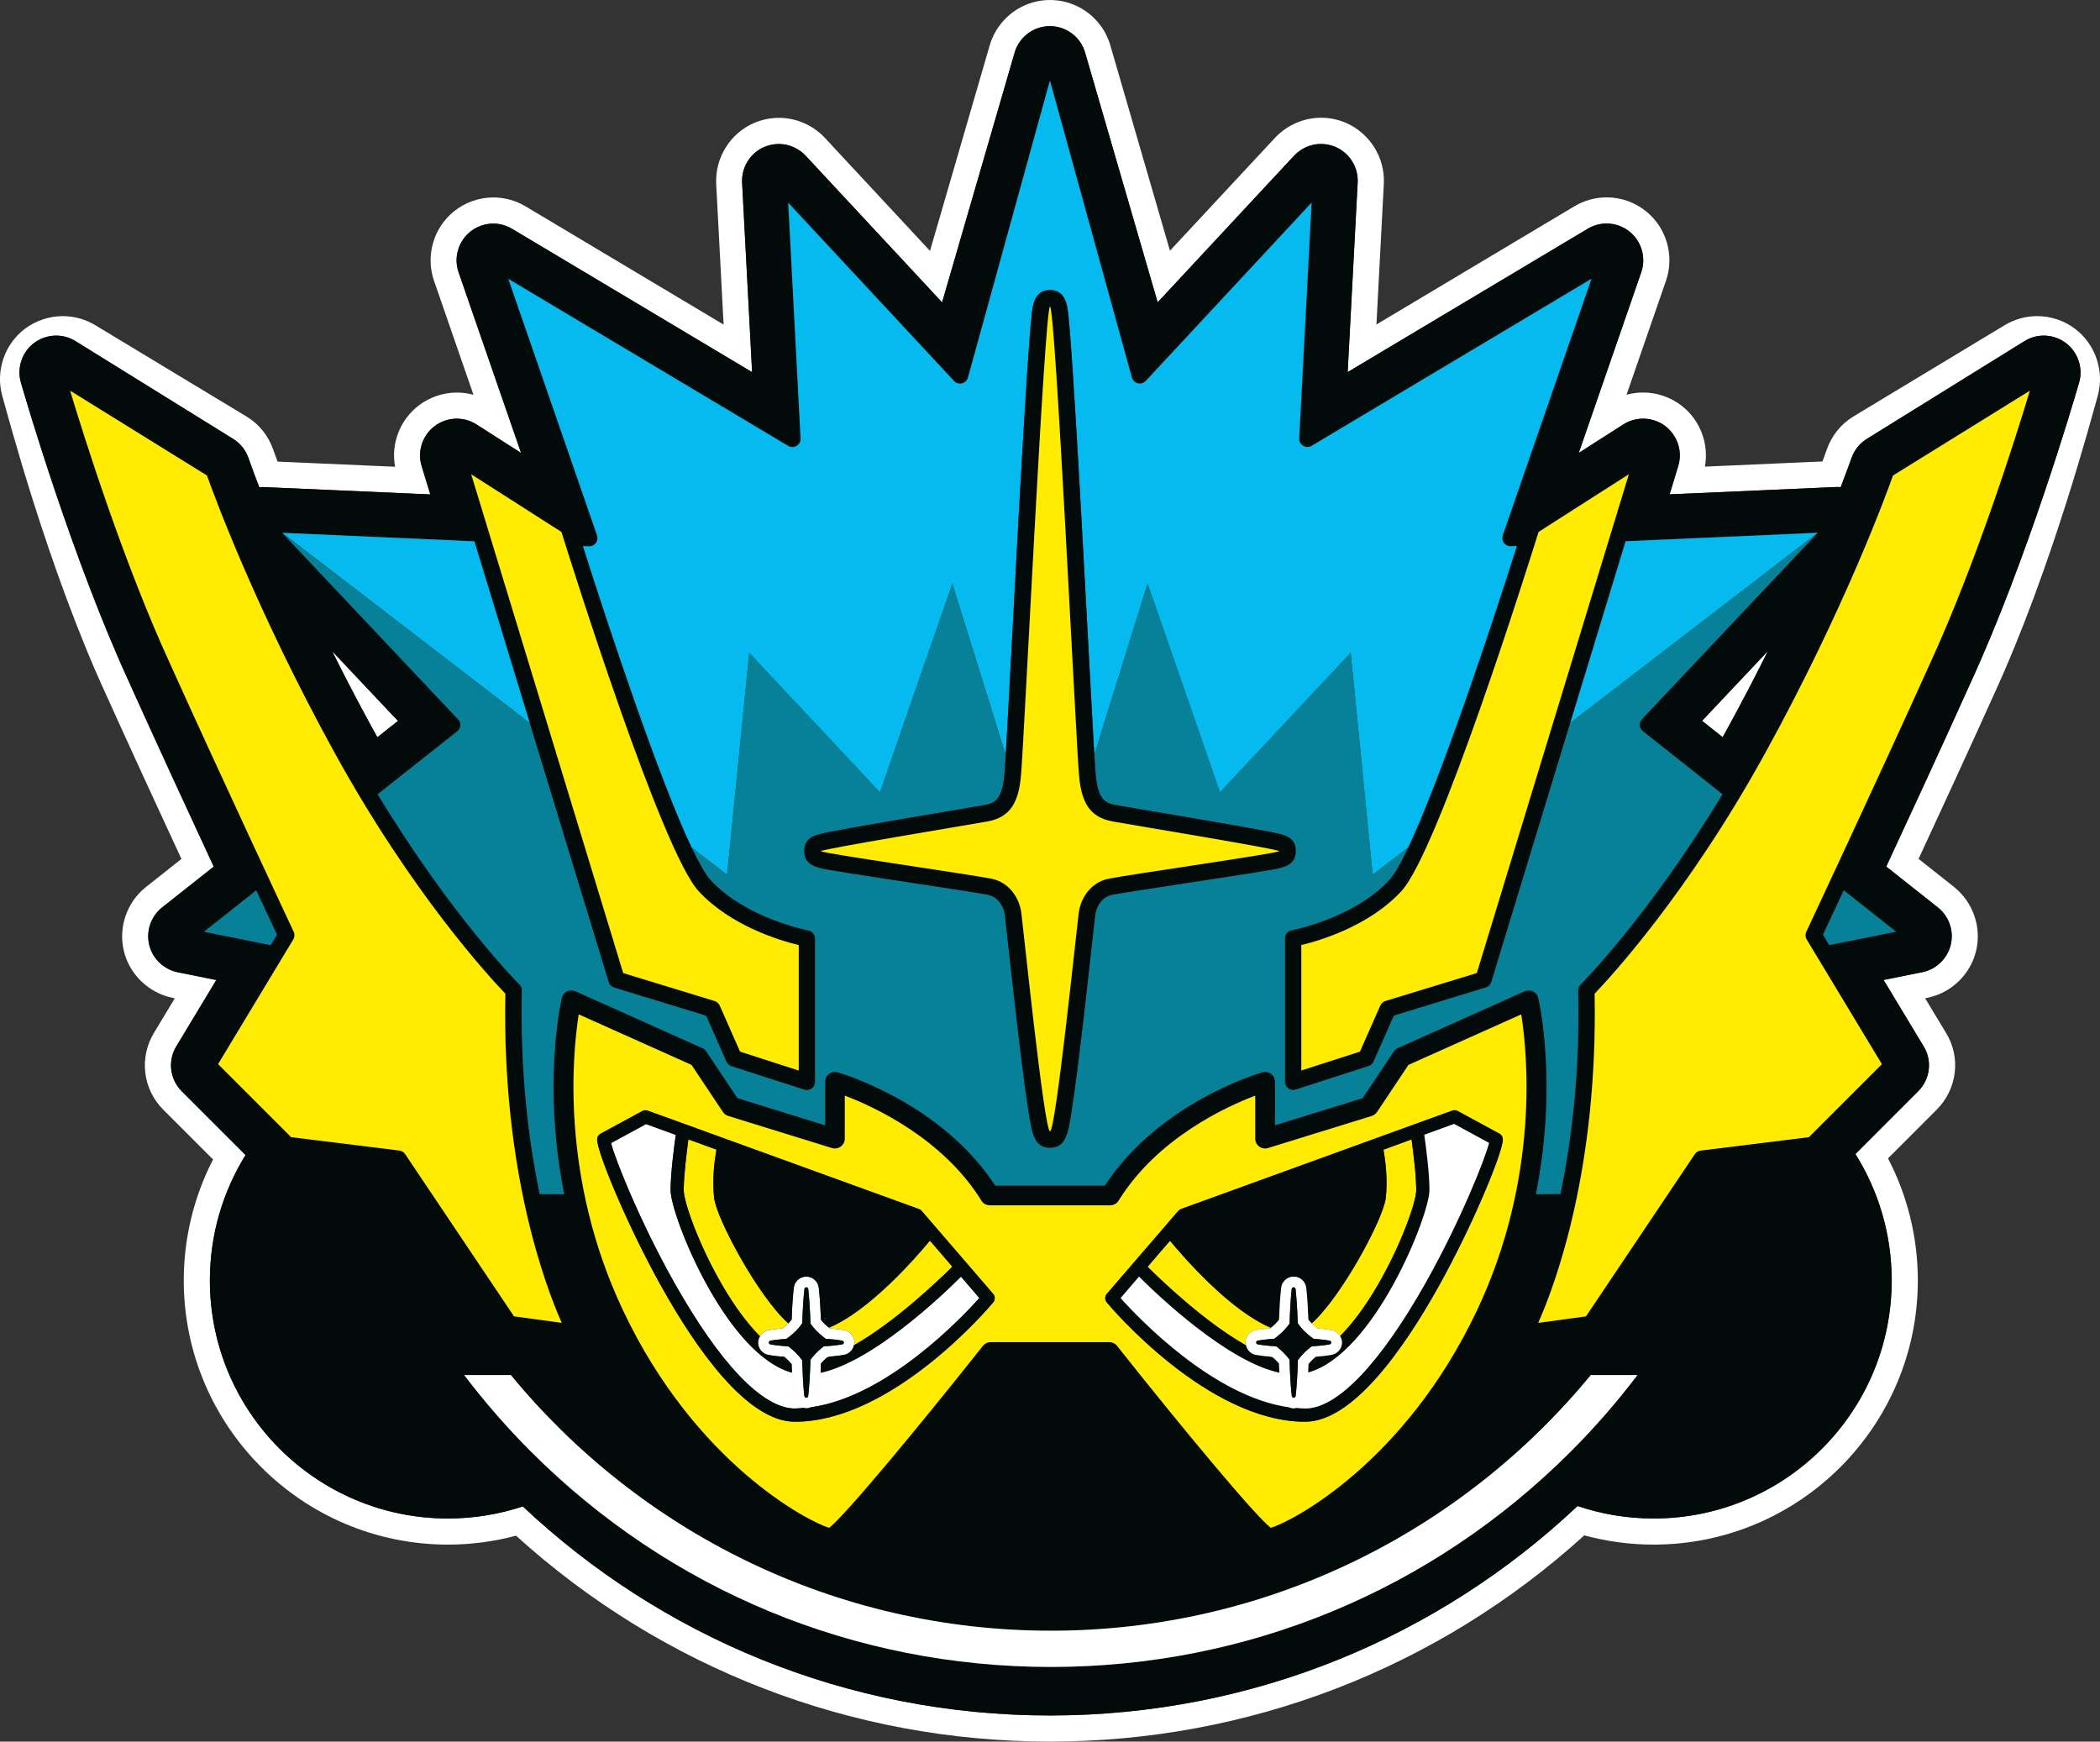
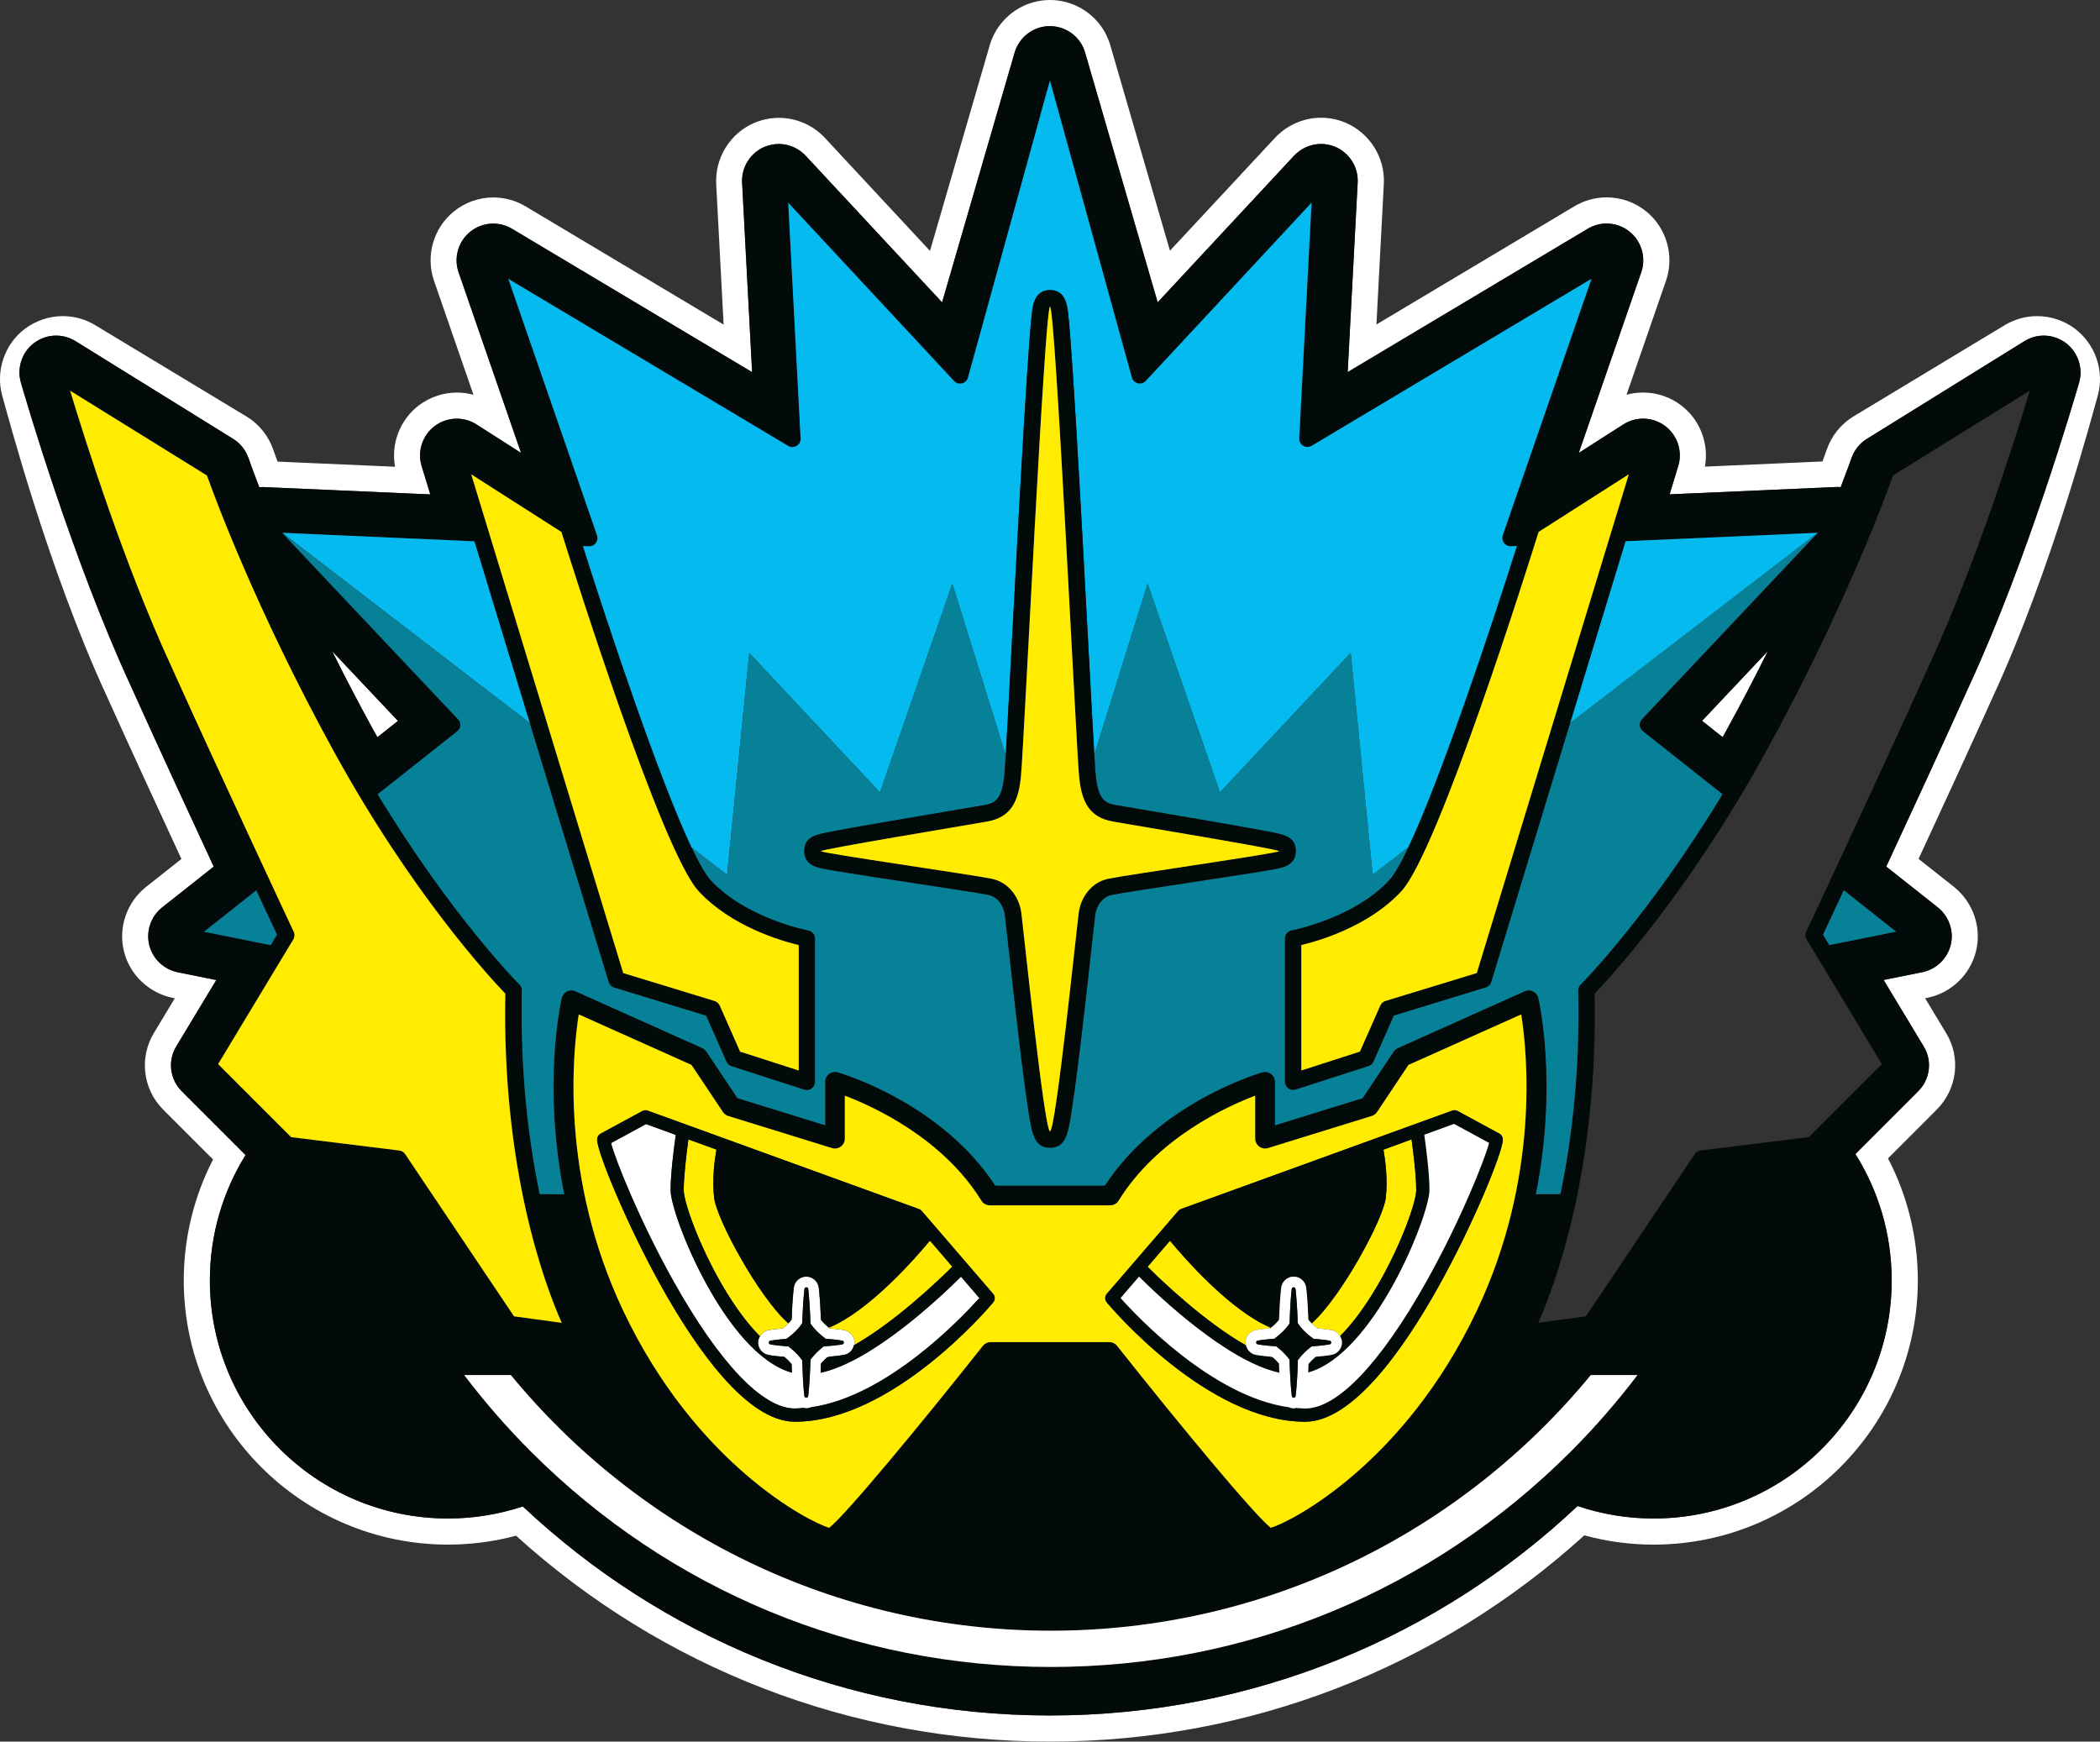
<svg xmlns="http://www.w3.org/2000/svg" version="1.1" id="Ebene_1" x="0px" y="0px" viewBox="0 0 566.93 470.22" style="enable-background:new 0 0 566.93 470.22;" xml:space="preserve">
  <rect x="0" y="0" width="566.93" height="470.22" fill="#333333" stroke="none" />
  <style type="text/css">
	.st0{fill:#FFFFFF;}
	.st1{fill:#020A0A;}
	.st2{fill:#05BAEE;}
	.st3{fill:#078198;}
	.st4{fill:#FFEC00;}
</style>
  <path class="st0" d="M89.67,175.81c3.35,6.75,7.08,13.93,11.2,21.43c0.34,0.6,0.68,1.2,1.01,1.81l5.56-4.4L89.67,175.81z" />
  <path class="st0" d="M560.14,88.73c-2.91-2.18-6.52-3.38-10.17-3.38c-3.15,0-6.24,0.88-8.93,2.54l-40.69,24.56  c-3.35,2.04-5.91,5.23-7.2,8.98c-0.01,0.03-0.02,0.06-0.03,0.08c-0.04,0.11-0.4,1.16-1.11,3.08l-31.74,1.4  c1.14-6.2-1.3-12.66-6.42-16.55c-2.93-2.23-6.57-3.46-10.25-3.46c-1.53,0-3.03,0.2-4.49,0.6l10.67-30.83  c2.29-6.68,0.15-14.18-5.32-18.64c-3.02-2.47-6.82-3.82-10.71-3.82c-3.06,0-6.07,0.83-8.7,2.4l-53.46,31.92l2-38.05  c0.33-7.05-3.81-13.65-10.35-16.44c-2.1-0.88-4.32-1.33-6.59-1.33c-4.67,0-9.19,1.96-12.42,5.4l-28.38,30.5l-16.02-55.17  c-0.12-0.47-0.27-0.93-0.44-1.37c-0.07-0.18-0.13-0.34-0.2-0.5c-0.19-0.47-0.48-1.16-0.92-1.96c0,0-0.11-0.2-0.15-0.26  C295.1,3.24,289.48,0,283.46,0c-1.52,0-3.04,0.21-4.53,0.62c-5.6,1.55-10.09,5.98-11.73,11.57c-0.01,0.03-0.01,0.05-0.02,0.08  c-0.29,1.01-9.31,32.08-16.11,55.47l-28.39-30.53c-3.2-3.42-7.71-5.39-12.39-5.39c-2.26,0-4.48,0.45-6.66,1.36  c-6.48,2.77-10.62,9.38-10.28,16.48l2,37.98l-53.52-31.96c-2.63-1.55-5.62-2.37-8.65-2.37c-3.88,0-7.68,1.35-10.7,3.82  c-5.49,4.47-7.62,11.97-5.31,18.68l10.65,30.78c-1.45-0.4-2.96-0.6-4.48-0.6c-3.67,0-7.32,1.23-10.28,3.47  c-5.12,3.9-7.56,10.38-6.4,16.56l-31.73-1.39c-0.77-2.08-1.15-3.19-1.17-3.24c-1.29-3.72-3.83-6.88-7.1-8.87L25.86,87.88  c-2.69-1.66-5.77-2.53-8.92-2.53c-3.63,0-7.25,1.21-10.22,3.42c-5.5,4.15-7.95,11.38-6.13,18.03c0.03,0.1,0.08,0.28,0.08,0.28  c1.39,4.83,12.26,46.37,28.01,80.55c6.56,14.54,14.3,31.34,20.3,44.28l-9.66,7.64c-5.11,4.11-7.42,10.88-5.87,17.24  c1.53,6.32,6.67,11.27,13.13,12.62l0.61,0.12l-5.58,9.26c-4.1,6.71-3.08,15.27,2.48,20.83l13.43,13.43  c-5.19,10.06-7.91,21.24-7.91,32.65c0,39.33,32,71.33,71.33,71.33c6.21,0,12.38-0.81,18.37-2.41  c39.58,35.88,90.6,55.59,144.15,55.59c53.6,0,104.66-19.74,144.25-55.68c6.09,1.66,12.36,2.5,18.71,2.5  c39.33,0,71.33-32,71.33-71.33c0-11.53-2.77-22.82-8.05-32.95l13.12-13.13c5.58-5.56,6.61-14.12,2.54-20.75l-5.64-9.35l0.74-0.15  c6.37-1.34,11.48-6.29,13.01-12.6c1.55-6.36-0.77-13.15-5.95-17.31l-9.57-7.57c5.95-12.83,13.65-29.52,20.24-44.15  c15.82-34.34,26.68-75.84,28.07-80.66c0.01-0.04,0.06-0.23,0.06-0.23C568.18,100.2,565.71,92.93,560.14,88.73z M561.3,103.22  l-0.04,0.13c-1.38,4.79-13.93,47.7-29.48,81.44c-7.26,16.12-15.97,34.98-22.57,49.18l13.93,11.02c3.03,2.44,4.39,6.4,3.48,10.11  c-0.9,3.7-3.89,6.59-7.62,7.37l-10.5,2.11l10.81,17.93c2.38,3.87,1.78,8.88-1.48,12.12l-16.94,16.95c6.2,9.88,9.79,21.58,9.79,34.12  c0,35.5-28.78,64.28-64.28,64.28c-7.18,0-14.07-1.19-20.52-3.37c-37.18,35.06-87.3,56.55-142.43,56.55  c-55.08,0-105.14-21.45-142.32-56.44c-6.35,2.1-13.14,3.26-20.2,3.26c-35.49,0-64.28-28.78-64.28-64.28  c0-12.43,3.53-24.02,9.63-33.85l-17.22-17.22c-3.25-3.25-3.84-8.26-1.45-12.17l10.77-17.86l-10.42-2.1  c-3.78-0.79-6.78-3.67-7.68-7.37c-0.91-3.73,0.44-7.69,3.43-10.09l13.98-11.06c-6.61-14.23-15.34-33.14-22.6-49.26  c-15.52-33.68-28.07-76.59-29.44-81.38c-0.01-0.02-0.04-0.12-0.04-0.13c-1.1-3.9,0.33-8.17,3.56-10.6c1.74-1.3,3.85-2,5.98-2  c1.85,0,3.65,0.52,5.22,1.49l42.55,26.39c1.91,1.17,3.4,3.02,4.15,5.2c0.04,0.11,1.01,2.92,2.91,7.85c0.28-0.02,0.56-0.04,0.84-0.04  c0.1,0,0.29,0,0.39,0.01l44.94,1.98l-2.33-7.65c-1.22-3.91,0.18-8.26,3.47-10.77c1.73-1.31,3.85-2.03,6-2.03  c1.89,0,3.75,0.54,5.35,1.57l12.02,7.68l-16.87-48.77c-1.35-3.92-0.11-8.3,3.1-10.92c1.76-1.43,3.98-2.23,6.25-2.23  c1.78,0,3.53,0.49,5.07,1.4l64.82,38.71l-2.7-51.18c-0.2-4.15,2.22-8.02,6.01-9.63c1.25-0.52,2.55-0.79,3.89-0.79  c2.73,0,5.37,1.15,7.24,3.15l36.85,39.61c0,0,19.58-67.4,19.59-67.46c0.96-3.27,3.57-5.85,6.85-6.76c0.9-0.25,1.77-0.36,2.65-0.36  c3.53,0,6.81,1.89,8.58,4.94c0.03,0.05,0.06,0.11,0.09,0.16c0.26,0.46,0.43,0.87,0.54,1.17c0.04,0.11,0.09,0.21,0.13,0.34  c0.1,0.25,0.18,0.51,0.24,0.76l19.52,67.2l36.84-39.6c1.89-2.01,4.53-3.16,7.26-3.16c1.33,0,2.63,0.27,3.86,0.78  c3.82,1.63,6.24,5.48,6.04,9.61l-2.7,51.2l64.81-38.7c1.55-0.93,3.3-1.41,5.09-1.41c2.27,0,4.49,0.79,6.25,2.23  c3.2,2.62,4.46,6.98,3.11,10.91l-16.88,48.8l12.03-7.69c1.6-1.02,3.44-1.57,5.35-1.57c2.15,0,4.28,0.72,5.99,2.02  c3.31,2.52,4.71,6.87,3.47,10.82l-2.31,7.6l44.91-1.98c0.11-0.01,0.31-0.01,0.43-0.01c0.28,0,0.57,0.01,0.85,0.04  c1.89-4.9,2.86-7.69,2.89-7.78c0.76-2.21,2.25-4.07,4.21-5.27l42.51-26.37c1.57-0.97,3.37-1.49,5.21-1.49c2.13,0,4.24,0.7,5.94,1.98  C560.97,95.06,562.41,99.32,561.3,103.22z" />
  <path class="st0" d="M477.27,175.78l-17.77,18.84l5.56,4.4c0.33-0.6,0.67-1.18,1-1.79C470.18,189.73,473.92,182.53,477.27,175.78z" />
  <path class="st1" d="M557.7,92.59c-1.7-1.27-3.81-1.98-5.94-1.98c-1.84,0-3.65,0.52-5.21,1.49l-42.51,26.37  c-1.96,1.19-3.44,3.05-4.21,5.27c-0.03,0.09-1,2.88-2.89,7.78c-0.28-0.03-0.56-0.04-0.85-0.04c-0.12,0-0.32,0-0.43,0.01l-44.91,1.98  l2.31-7.6c1.24-3.95-0.16-8.3-3.47-10.82c-1.71-1.3-3.83-2.02-5.99-2.02c-1.9,0-3.75,0.54-5.35,1.57l-12.03,7.69l16.88-48.8  c1.34-3.92,0.09-8.29-3.11-10.91c-1.76-1.44-3.99-2.23-6.25-2.23c-1.79,0-3.54,0.48-5.09,1.41l-64.81,38.7l2.7-51.2  c0.2-4.13-2.22-7.98-6.04-9.61c-1.23-0.52-2.53-0.78-3.86-0.78c-2.73,0-5.37,1.15-7.26,3.16l-36.84,39.6l-19.52-67.2  c-0.06-0.25-0.14-0.51-0.24-0.76c-0.04-0.12-0.09-0.23-0.13-0.34c-0.12-0.29-0.29-0.7-0.54-1.17c-0.03-0.05-0.06-0.11-0.09-0.16  c-1.77-3.05-5.04-4.94-8.58-4.94c-0.88,0-1.75,0.12-2.65,0.36c-3.28,0.91-5.89,3.49-6.85,6.76c-0.01,0.05-19.59,67.46-19.59,67.46  l-36.85-39.61c-1.87-2-4.51-3.15-7.24-3.15c-1.33,0-2.63,0.27-3.89,0.79c-3.79,1.62-6.21,5.48-6.01,9.63l2.7,51.18l-64.82-38.71  c-1.54-0.91-3.29-1.4-5.07-1.4c-2.28,0-4.49,0.8-6.25,2.23c-3.21,2.62-4.46,6.99-3.1,10.92l16.87,48.77l-12.02-7.68  c-1.6-1.02-3.45-1.57-5.35-1.57c-2.15,0-4.28,0.72-6,2.03c-3.29,2.51-4.69,6.86-3.47,10.77l2.33,7.65l-44.94-1.98  c-0.1-0.01-0.29-0.01-0.39-0.01c-0.28,0-0.57,0.02-0.84,0.04c-1.9-4.93-2.87-7.74-2.91-7.85c-0.76-2.18-2.24-4.03-4.15-5.2  L20.39,92.1c-1.57-0.97-3.37-1.49-5.22-1.49c-2.13,0-4.23,0.7-5.98,2c-3.23,2.44-4.66,6.71-3.56,10.6c0,0.01,0.03,0.12,0.04,0.13  c1.38,4.79,13.92,47.7,29.44,81.38c7.27,16.12,15.99,35.02,22.6,49.26l-13.98,11.06c-2.99,2.4-4.34,6.36-3.43,10.09  c0.9,3.7,3.9,6.58,7.68,7.37l10.42,2.1l-10.77,17.86c-2.39,3.91-1.8,8.92,1.45,12.17l17.22,17.22c-6.1,9.83-9.63,21.42-9.63,33.85  c0,35.5,28.79,64.28,64.28,64.28c7.06,0,13.85-1.16,20.2-3.26c37.18,34.99,87.23,56.44,142.32,56.44  c55.14,0,105.25-21.49,142.43-56.55c6.45,2.18,13.34,3.37,20.52,3.37c35.5,0,64.28-28.78,64.28-64.28c0-12.54-3.59-24.24-9.79-34.12  l16.94-16.95c3.26-3.25,3.85-8.26,1.48-12.12l-10.81-17.93l10.5-2.11c3.73-0.78,6.72-3.67,7.62-7.37c0.91-3.72-0.44-7.68-3.48-10.11  l-13.93-11.02c6.6-14.2,15.31-33.06,22.57-49.18c15.55-33.74,28.1-76.66,29.48-81.44l0.04-0.13  C562.41,99.32,560.97,95.06,557.7,92.59z M493.85,255.16l-1.69-2.8c0.89-1.89,2.91-6.21,5.6-11.98l14.1,11.16L493.85,255.16z   M487.63,251.55c-0.32,0.67-0.28,1.46,0.11,2.09l20.3,33.65l-19.72,19.72l-29.2,3.61c-0.64,0.08-1.21,0.44-1.58,0.97l-29.39,43.8  l-12.87,1.75c4.6-10.36,16.15-41.33,15.22-88.87c4.01-4.17,25.17-26.96,46.19-65.21c21.23-38.62,32.53-69.52,34.36-74.69l36.93-22.9  c-3.95,13.1-14.58,46.83-27.22,74.24C507.05,210.14,487.82,251.14,487.63,251.55z M69.18,240.4c2.69,5.76,4.71,10.07,5.59,11.96  l-1.7,2.82l-17.99-3.62L69.18,240.4z M79.19,253.64c0.38-0.63,0.43-1.42,0.11-2.09c-0.19-0.41-19.42-41.41-33.13-71.83  c-12.64-27.41-23.27-61.13-27.22-74.24l36.93,22.9c1.83,5.17,13.13,36.07,34.36,74.69c21.02,38.24,42.18,61.03,46.19,65.21  c-0.93,47.54,10.62,78.51,15.22,88.87l-12.87-1.75l-29.39-43.8c-0.36-0.53-0.93-0.89-1.57-0.97l-29.2-3.61l-19.72-19.72  L79.19,253.64z M127.21,128.06l24.35,15.56c2.86,9.17,27.03,86.12,37.03,96.98c8.71,9.46,22.15,13.4,27.03,14.56v33.86l-15.83-5.1  l-5.49-12.43c-0.27-0.6-0.76-1.04-1.39-1.24l-24.67-7.54L127.21,128.06z M128.07,146.15l14.95,49.06l21.32,69.94  c0.21,0.7,0.77,1.26,1.48,1.48l24.83,7.6l5.48,12.41c0.26,0.59,0.75,1.03,1.35,1.22l19.68,6.34c0.22,0.07,0.45,0.11,0.68,0.11  c0.46,0,0.93-0.14,1.31-0.43c0.58-0.42,0.92-1.09,0.92-1.8v-38.7c0-1.07-0.76-1.99-1.81-2.19c-0.17-0.03-16.84-3.23-26.39-13.6  c-1.37-1.49-3.12-4.58-5.09-8.77c-8.81-18.63-22.37-59.35-29.34-81.38l1.61,0.07c0.72,0.03,1.44-0.3,1.88-0.9  c0.44-0.59,0.56-1.35,0.32-2.06l-23.95-69.25l75.53,45.09c0.71,0.43,1.58,0.42,2.3,0c0.7-0.43,1.11-1.2,1.07-2.03l-3.34-63.61  l44.76,48.12c0.55,0.59,1.37,0.84,2.15,0.64c0.78-0.19,1.41-0.79,1.62-1.57l22.11-80.17v-0.03l22.12,80.18  c0.21,0.77,0.84,1.38,1.62,1.57c0.78,0.2,1.6-0.05,2.15-0.64l44.75-48.12l-3.34,63.61c-0.04,0.83,0.36,1.6,1.07,2.03  c0.71,0.42,1.58,0.43,2.3,0l75.53-45.09l-23.95,69.25c-0.24,0.7-0.12,1.47,0.32,2.06c0.44,0.6,1.16,0.92,1.88,0.9l1.61-0.07  c-6.96,22.01-20.51,62.72-29.33,81.37c-1.98,4.19-3.73,7.3-5.11,8.79c-9.55,10.37-26.23,13.57-26.39,13.6  c-1.05,0.2-1.81,1.12-1.81,2.19v38.7c0,0.71,0.34,1.38,0.92,1.8c0.38,0.28,0.84,0.43,1.31,0.43c0.23,0,0.46-0.04,0.69-0.11  l19.68-6.34c0.6-0.19,1.09-0.63,1.35-1.22l5.48-12.41l24.83-7.6c0.71-0.21,1.26-0.77,1.48-1.48l21.32-69.96l14.95-49.05l51.85-2.29  l-47.46,50.32c-0.43,0.45-0.65,1.07-0.61,1.69c0.04,0.62,0.36,1.19,0.85,1.58l21.49,17.01c-20.04,33.08-38.08,51.17-38.29,51.37  c-0.44,0.44-0.68,1.02-0.66,1.64c0.5,21.96-1.79,40.43-4.8,54.93l-6.6,0.04c5.9-29.52,0.94-51.72,0.65-52.96  c-0.18-0.78-0.7-1.43-1.41-1.79c-0.71-0.36-1.55-0.36-2.28-0.04l-34.25,15.35c-0.45,0.2-0.85,0.54-1.13,0.96l-8.37,12.55  l-23.65,7.32v-11.72c0-0.84-0.39-1.63-1.07-2.14c-0.67-0.5-1.53-0.66-2.34-0.43c-1.16,0.33-27.94,8.26-42.54,30.58h-14.78h-0.01  h-14.78c-14.6-22.33-41.38-30.25-42.54-30.58c-0.81-0.23-1.67-0.07-2.34,0.43c-0.68,0.51-1.07,1.3-1.07,2.14v11.72l-23.65-7.32  l-8.37-12.55c-0.28-0.42-0.68-0.76-1.13-0.96l-34.25-15.35c-0.73-0.32-1.57-0.31-2.28,0.04c-0.71,0.36-1.24,1.01-1.41,1.79  c-0.3,1.24-5.25,23.44,0.65,52.98l-6.6-0.04c-3.02-14.5-5.3-32.98-4.8-54.95c0.02-0.61-0.22-1.2-0.66-1.64  c-0.2-0.2-18.24-18.28-38.28-51.35l21.48-17c0.49-0.39,0.8-0.96,0.85-1.58c0.04-0.62-0.18-1.24-0.61-1.69l-47.46-50.32  L128.07,146.15z M398.68,262.72l-24.67,7.54c-0.62,0.2-1.12,0.64-1.39,1.24l-5.49,12.43l-15.83,5.1v-33.86  c4.87-1.17,18.32-5.11,27.03-14.56c10-10.86,34.17-87.81,37.03-96.98l24.35-15.56L398.68,262.72z M459.5,194.62l17.77-18.84  c-3.35,6.75-7.09,13.95-11.22,21.46c-0.33,0.6-0.67,1.19-1,1.79L459.5,194.62z M156.25,273.89l30.44,13.64l8.47,12.7  c0.35,0.52,0.85,0.89,1.43,1.08l28.02,8.67c0.81,0.25,1.69,0.1,2.38-0.4c0.68-0.51,1.09-1.31,1.09-2.15v-11.6  c7.67,2.91,26.43,11.44,36.87,28.35c0.48,0.78,1.34,1.26,2.27,1.26h16.25h0.01h16.25c0.93,0,1.79-0.48,2.27-1.26  c10.44-16.91,29.21-25.44,36.87-28.35v11.6c0,0.85,0.4,1.65,1.09,2.15c0.69,0.5,1.57,0.65,2.37,0.4l28.02-8.67  c0.59-0.19,1.09-0.56,1.43-1.08l8.47-12.7l30.44-13.64c1.64,10.31,5.05,43.98-11.98,79.97c-19.56,41.32-50.07,57.02-55.64,58.64  c-4.39-3.43-24.28-27.4-41.48-49.12c-0.51-0.64-1.27-1.01-2.09-1.01h-16.03h-0.01h-16.02c-0.82,0-1.58,0.37-2.09,1.01  c-17.2,21.72-37.09,45.69-41.48,49.12c-5.57-1.62-36.07-17.32-55.63-58.64C151.19,317.87,154.61,284.2,156.25,273.89z   M100.87,197.24c-4.12-7.5-7.85-14.68-11.2-21.43l17.77,18.83l-5.56,4.4C101.55,198.44,101.21,197.84,100.87,197.24z M424.02,391.94  c-37.49,37.49-87.32,58.13-140.34,58.13s-102.85-20.64-140.34-58.13c-6.53-6.53-12.54-13.45-18.03-20.68c3.26,0,7.5,0,12.59,0  c34.63,42.12,87.12,69.03,145.78,69.03c58.66,0,111.15-26.91,145.78-69.03c5,0,9.23,0,12.59,0  C436.57,378.49,430.56,385.4,424.02,391.94z" />
  <path class="st0" d="M283.69,440.28c-58.66,0-111.15-26.91-145.78-69.03c-5.09,0-9.33,0-12.59,0c5.49,7.23,11.5,14.15,18.03,20.68  c37.49,37.49,87.32,58.13,140.34,58.13s102.85-20.64,140.34-58.13c6.53-6.53,12.54-13.45,18.03-20.68c-3.36,0-7.59,0-12.59,0  C394.83,413.37,342.34,440.28,283.69,440.28z" />
  <polygon class="st2" points="128.07,146.15 76.22,143.86 143.02,195.21 " />
  <polygon class="st2" points="438.86,146.13 423.91,195.19 490.71,143.85 " />
  <path class="st2" d="M202.27,176.28l35.29,37.66l19.54-56.35l14.41,46.27c0.36-6.16,0.95-17.05,1.59-29.14  c0.99-18.63,2.23-41.82,3.33-60.18c0.61-10.1,1.1-17.61,1.51-22.96c0.23-3.03,0.43-5.27,0.61-6.86c0.25-2.24,0.72-6.4,4.91-6.4  c4.18,0,4.65,4.16,4.91,6.4c0.18,1.58,0.38,3.83,0.61,6.86c0.41,5.35,0.91,12.86,1.51,22.96c1.1,18.36,2.34,41.54,3.33,60.17  c0.64,12.09,1.22,22.98,1.59,29.12l14.4-46.25l19.54,56.35l35.29-37.67l5.93,59.9l9.59-7.37c8.82-18.65,22.37-59.36,29.33-81.37  l-1.61,0.07c-0.72,0.03-1.44-0.3-1.88-0.9c-0.45-0.59-0.56-1.35-0.32-2.06l23.95-69.25l-75.53,45.09c-0.71,0.43-1.58,0.42-2.3,0  c-0.7-0.43-1.11-1.2-1.07-2.03l3.34-63.61l-44.75,48.12c-0.55,0.59-1.37,0.84-2.15,0.64c-0.78-0.19-1.41-0.79-1.62-1.57  l-22.12-80.18v0.03l-22.11,80.17c-0.21,0.77-0.84,1.38-1.62,1.57c-0.78,0.2-1.6-0.05-2.15-0.64l-44.76-48.12l3.34,63.61  c0.04,0.83-0.36,1.6-1.07,2.03c-0.71,0.42-1.58,0.43-2.3,0l-75.53-45.09l23.95,69.25c0.24,0.7,0.12,1.47-0.32,2.06  c-0.44,0.6-1.16,0.92-1.88,0.9l-1.61-0.07c6.97,22.02,20.52,62.74,29.34,81.38l9.58,7.36L202.27,176.28z" />
  <path class="st3" d="M74.77,252.36c-0.89-1.89-2.91-6.2-5.59-11.96l-14.1,11.16l17.99,3.62L74.77,252.36z" />
  <path class="st3" d="M492.16,252.36l1.69,2.8l18.01-3.62l-14.1-11.16C495.07,246.15,493.05,250.47,492.16,252.36z" />
  <path class="st3" d="M124.28,195.87c-0.04,0.62-0.36,1.19-0.85,1.58l-21.48,17c20.04,33.07,38.07,51.16,38.28,51.35  c0.44,0.44,0.68,1.02,0.66,1.64c-0.5,21.97,1.79,40.45,4.8,54.95l6.6,0.04c-5.9-29.53-0.95-51.74-0.65-52.98  c0.18-0.78,0.7-1.43,1.41-1.79c0.71-0.36,1.55-0.36,2.28-0.04l34.25,15.35c0.45,0.2,0.85,0.54,1.13,0.96l8.37,12.55l23.65,7.32  v-11.72c0-0.84,0.39-1.63,1.07-2.14c0.67-0.5,1.53-0.66,2.34-0.43c1.16,0.33,27.94,8.26,42.54,30.58h14.78h0.01h14.78  c14.6-22.33,41.38-30.25,42.54-30.58c0.81-0.23,1.67-0.07,2.34,0.43c0.68,0.51,1.07,1.3,1.07,2.14v11.72l23.65-7.32l8.37-12.55  c0.28-0.42,0.68-0.76,1.13-0.96l34.25-15.35c0.73-0.32,1.57-0.31,2.28,0.04c0.71,0.36,1.24,1.01,1.41,1.79  c0.3,1.24,5.25,23.43-0.65,52.96l6.6-0.04c3.01-14.49,5.3-32.97,4.8-54.93c-0.02-0.61,0.22-1.2,0.66-1.64  c0.2-0.2,18.25-18.29,38.29-51.37l-21.49-17.01c-0.49-0.39-0.8-0.96-0.85-1.58c-0.04-0.62,0.18-1.24,0.61-1.69l47.46-50.32  l-66.8,51.34l-21.32,69.96c-0.21,0.7-0.76,1.26-1.48,1.48l-24.83,7.6l-5.48,12.41c-0.26,0.59-0.75,1.03-1.35,1.22l-19.68,6.34  c-0.22,0.07-0.45,0.11-0.69,0.11c-0.46,0-0.93-0.14-1.31-0.43c-0.58-0.42-0.92-1.09-0.92-1.8v-38.7c0-1.07,0.77-1.99,1.81-2.19  c0.17-0.03,16.84-3.23,26.39-13.6c1.37-1.49,3.12-4.6,5.11-8.79l-9.59,7.37l-5.93-59.9l-35.29,37.67l-19.54-56.35l-14.4,46.25  c0.15,2.46,0.26,4.18,0.32,4.88c0.58,7.27,2.62,8.18,5.44,8.68c1.55,0.28,5.09,0.88,9.54,1.63c6.59,1.11,15.61,2.64,22.77,3.9  c3.97,0.7,6.93,1.24,9.06,1.65c4.21,0.82,7.25,1.4,7.25,5.24c0,3.85-3.47,4.48-6.01,4.94c-1.41,0.26-3.42,0.59-6.13,1.02  c-4.98,0.8-11.48,1.79-17.77,2.74c-8.81,1.34-17.92,2.73-19.78,3.13c-2.66,0.57-4.16,3.13-4.46,5.41c-0.1,0.73-0.4,3.52-0.79,7.04  c-0.86,7.82-2.3,20.92-3.67,31.92c-0.76,6.11-1.41,10.9-1.94,14.24c-0.92,5.81-1.53,9.65-5.79,9.65c-4.27,0-4.87-3.84-5.79-9.65  c-0.53-3.34-1.18-8.13-1.94-14.24c-1.37-11-2.8-24.1-3.67-31.92c-0.39-3.52-0.69-6.31-0.79-7.04c-0.3-2.28-1.79-4.84-4.46-5.41  c-1.86-0.4-10.97-1.79-19.78-3.13c-6.29-0.96-12.79-1.95-17.77-2.74c-2.71-0.43-4.72-0.77-6.13-1.02c-2.53-0.46-6.01-1.09-6.01-4.94  c0-3.84,3.04-4.43,7.26-5.24c2.13-0.41,5.09-0.95,9.06-1.65c7.17-1.26,16.19-2.79,22.78-3.9c4.44-0.75,7.97-1.35,9.52-1.62  c2.82-0.5,4.86-1.41,5.44-8.62c0.07-0.72,0.18-2.44,0.32-4.89l-14.41-46.27l-19.54,56.35l-35.29-37.66l-5.93,59.9l-9.58-7.36  c1.98,4.18,3.72,7.28,5.09,8.77c9.55,10.37,26.22,13.57,26.39,13.6c1.05,0.2,1.81,1.12,1.81,2.19v38.7c0,0.71-0.34,1.38-0.92,1.8  c-0.38,0.28-0.85,0.43-1.31,0.43c-0.23,0-0.46-0.04-0.68-0.11l-19.68-6.34c-0.6-0.19-1.09-0.63-1.35-1.22l-5.48-12.41l-24.83-7.6  c-0.71-0.21-1.26-0.77-1.48-1.48l-21.32-69.94l-66.81-51.34l47.46,50.32C124.11,194.63,124.33,195.25,124.28,195.87z" />
  <path class="st4" d="M168.23,353.85c19.56,41.32,50.07,57.02,55.63,58.64c4.39-3.43,24.28-27.4,41.48-49.12  c0.51-0.64,1.27-1.01,2.09-1.01h16.02h0.01h16.03c0.82,0,1.58,0.37,2.09,1.01c17.2,21.72,37.09,45.69,41.48,49.12  c5.57-1.62,36.07-17.32,55.64-58.64c17.03-35.98,13.62-69.66,11.98-79.97l-30.44,13.64l-8.47,12.7c-0.35,0.52-0.85,0.89-1.43,1.08  l-28.02,8.67c-0.81,0.25-1.69,0.1-2.37-0.4c-0.68-0.51-1.09-1.31-1.09-2.15v-11.6c-7.67,2.91-26.43,11.44-36.87,28.35  c-0.48,0.78-1.34,1.26-2.27,1.26h-16.25h-0.01h-16.25c-0.93,0-1.79-0.48-2.27-1.26c-10.44-16.91-29.21-25.44-36.87-28.35v11.6  c0,0.85-0.4,1.65-1.09,2.15c-0.69,0.5-1.57,0.65-2.38,0.4l-28.02-8.67c-0.59-0.19-1.09-0.56-1.43-1.08l-8.47-12.7l-30.44-13.64  C154.61,284.2,151.19,317.87,168.23,353.85z M381.91,303.54l10.16-3.68c0.48-0.18,1.01-0.14,1.45,0.11l11.27,6.11  c0.58,0.31,0.93,0.92,0.93,1.57c0,3.37-8.02,23.06-17.53,40.01c-9.24,16.51-22.98,36.2-35.85,36.2c-26.33,0-52.46-30.9-53.55-32.22  c-0.56-0.67-0.55-1.65,0.01-2.3l19.28-22.38c0.2-0.23,0.45-0.41,0.74-0.52L381.91,303.54z M161.2,307.65c0-0.65,0.36-1.25,0.93-1.57  l11.27-6.11c0.44-0.25,0.97-0.28,1.45-0.11l10.16,3.68l63.09,22.89c0.28,0.11,0.54,0.28,0.74,0.52l19.28,22.38  c0.56,0.66,0.57,1.64,0.01,2.3c-1.09,1.32-27.22,32.22-53.55,32.22c-12.87,0-26.61-19.69-35.85-36.2  C169.23,330.7,161.2,311.02,161.2,307.65z" />
  <path class="st4" d="M107.81,310.63c0.64,0.08,1.21,0.44,1.57,0.97l29.39,43.8l12.87,1.75c-4.6-10.36-16.15-41.33-15.22-88.87  c-4.01-4.17-25.17-26.96-46.19-65.21C69,164.46,57.71,133.55,55.87,128.39l-36.93-22.9c3.95,13.1,14.58,46.83,27.22,74.24  c13.71,30.41,32.94,71.42,33.13,71.83c0.32,0.67,0.28,1.46-0.11,2.09l-20.3,33.65l19.72,19.72L107.81,310.63z" />
  <path class="st0" d="M181.93,346.11c12.38,22.04,23.97,34.19,32.65,34.19c0.81,0,1.62-0.1,2.43-0.16c0.22,0.05,0.44,0.12,0.67,0.12  c0.47,0,0.92-0.12,1.33-0.3c20.51-2.86,40.76-24.28,45.41-29.48l-4.97-5.78c-5.19,5.18-23.81,22.91-37.89,25.95  c0.04-0.81,0.07-1.65,0.1-2.5c0.23-0.26,0.52-0.59,0.86-0.93c0.26-0.26,0.48-0.45,0.7-0.64c0.09-0.08,0.2-0.19,0.27-0.25  c0.18-0.01,0.35-0.03,0.52-0.04c0.2-0.02,0.4-0.03,0.58-0.05c2.01-0.18,3.33-0.43,3.33-0.43c1.35-0.25,2.35-1.3,2.64-2.59  c0.06-0.24,0.13-0.48,0.13-0.74c0-1.63-1.17-3.04-2.76-3.34c-0.01,0-1.33-0.25-3.32-0.43c-0.2-0.02-0.4-0.04-0.61-0.05  c-0.06-0.05-0.13-0.12-0.2-0.17c-0.39-0.32-0.83-0.69-1.21-1.07c-0.37-0.37-0.7-0.76-0.95-1.08c-0.05-1.4-0.11-2.76-0.19-3.96  c-0.16-2.66-0.38-4.51-0.4-4.72c-0.21-1.69-1.66-2.97-3.37-2.97c-1.71,0-3.16,1.28-3.37,2.99c-0.02,0.2-0.24,2.05-0.4,4.69  c-0.08,1.18-0.14,2.5-0.18,3.92c-0.2,0.27-0.52,0.64-0.91,1.03c-0.03,0.03-0.04,0.05-0.07,0.08c-0.55,0.54-1.1,0.98-1.49,1.28  c-0.17,0.01-0.33,0.03-0.48,0.04c-2.02,0.18-3.33,0.43-3.33,0.43c-1,0.19-1.78,0.82-2.27,1.65c-0.3,0.51-0.51,1.07-0.51,1.69  c0,1.64,1.17,3.04,2.76,3.34c0.01,0,1.33,0.25,3.32,0.43c0.31,0.03,0.64,0.06,0.98,0.08c0.27,0.23,0.62,0.53,0.99,0.88  c0.38,0.37,0.73,0.77,1,1.09c0.02,0.79,0.05,1.56,0.09,2.31c-17.91-4.97-32.76-42.49-32.76-49.26c0-4.54,0.96-11.85,1.4-14.94  l-8.03-2.92l-9.45,5.13C166.1,313.06,172.62,329.51,181.93,346.11z M216.57,367.77c-0.01-0.16-0.01-0.34-0.01-0.5  c0,0-0.82-1.14-1.85-2.15c-1.04-1-1.92-1.62-1.92-1.62c-0.63-0.04-1.23-0.08-1.78-0.14c-1.8-0.16-3-0.38-3.05-0.39  c-0.24-0.05-0.42-0.26-0.42-0.5c0-0.25,0.18-0.46,0.42-0.5c0.05-0.01,1.25-0.23,3.05-0.39c0.39-0.04,0.82-0.07,1.26-0.1  c0,0,1.21-0.8,2.47-2.03c1.26-1.22,1.83-2.27,1.83-2.27c0,0,0-0.01,0-0.01c0.05-1.64,0.12-3.24,0.21-4.63  c0.16-2.68,0.38-4.51,0.38-4.53c0.03-0.26,0.25-0.45,0.51-0.45c0.26,0,0.48,0.19,0.51,0.45c0,0.02,0.23,1.85,0.38,4.53  c0.09,1.38,0.16,2.98,0.21,4.63c0,0.05,0,0.11,0,0.16c0,0,0.77,1.12,1.77,2.12c1,1,2.36,2.01,2.36,2.01  c0.49,0.03,0.97,0.07,1.42,0.11c1.8,0.16,3,0.38,3.05,0.39c0.24,0.05,0.42,0.26,0.42,0.5c0,0.25-0.18,0.46-0.42,0.5  c-0.05,0.01-1.25,0.23-3.05,0.39c-0.6,0.06-1.26,0.1-1.93,0.14c0,0-0.89,0.64-1.93,1.67c-1.04,1.04-1.68,1.94-1.68,1.94  c-0.01,0.22-0.01,0.44-0.02,0.66c-0.05,1.63-0.12,3.23-0.21,4.63c-0.16,2.68-0.38,4.51-0.39,4.53c-0.03,0.26-0.25,0.45-0.51,0.45  c-0.26,0-0.48-0.19-0.51-0.45c0-0.02-0.23-1.85-0.39-4.53C216.69,371,216.62,369.4,216.57,367.77z" />
  <path class="st4" d="M223.21,366.57c0.26-0.08,0.53-0.2,0.8-0.29c-0.17,0.01-0.34,0.03-0.52,0.04  C223.4,366.38,223.29,366.5,223.21,366.57z" />
  <path class="st4" d="M207.44,359.13c0,0,1.31-0.25,3.33-0.43c0.15-0.01,0.31-0.03,0.48-0.04c0.39-0.3,0.94-0.75,1.49-1.28  c0.03-0.03,0.04-0.05,0.07-0.08c-8.17-7.35-19.26-28.1-19.99-33.74c-0.63-4.92,0.11-10.43,0.6-13.17l-7.57-2.75  c-0.45,3.34-1.26,9.76-1.26,13.7c0,3.2,4.09,14.86,10.5,25.83c3.34,5.72,6.74,10.25,10.08,13.63  C205.65,359.95,206.44,359.31,207.44,359.13z" />
  <path class="st4" d="M224.61,358.7c1.99,0.18,3.31,0.42,3.32,0.43c1.59,0.3,2.76,1.7,2.76,3.34c0,0.26-0.08,0.5-0.13,0.74  c11.15-6.3,22.92-17.59,26.55-21.21l-6.05-7.03c-3.79,4.58-16.3,18.95-27.26,23.5c0.06,0.05,0.14,0.13,0.2,0.17  C224.2,358.67,224.41,358.68,224.61,358.7z" />
  <path class="st1" d="M290.5,114.53c-0.61-10.1-1.1-17.61-1.51-22.96c-0.23-3.03-0.43-5.27-0.61-6.86c-0.25-2.24-0.72-6.4-4.91-6.4  c-4.18,0-4.65,4.16-4.91,6.4c-0.18,1.58-0.38,3.83-0.61,6.86c-0.41,5.35-0.91,12.86-1.51,22.96c-1.1,18.37-2.34,41.55-3.33,60.18  c-0.64,12.1-1.22,22.99-1.59,29.14c-0.15,2.45-0.26,4.18-0.32,4.89c-0.58,7.21-2.62,8.12-5.44,8.62c-1.55,0.28-5.08,0.87-9.52,1.62  c-6.59,1.11-15.61,2.64-22.78,3.9c-3.97,0.7-6.94,1.24-9.06,1.65c-4.21,0.81-7.26,1.4-7.26,5.24c0,3.85,3.47,4.48,6.01,4.94  c1.41,0.26,3.42,0.59,6.13,1.02c4.98,0.8,11.48,1.79,17.77,2.74c8.81,1.34,17.92,2.73,19.78,3.13c2.66,0.57,4.16,3.13,4.46,5.41  c0.1,0.73,0.4,3.52,0.79,7.04c0.86,7.82,2.3,20.92,3.67,31.92c0.76,6.11,1.41,10.9,1.94,14.24c0.92,5.81,1.53,9.65,5.79,9.65  c4.26,0,4.87-3.84,5.79-9.65c0.53-3.34,1.18-8.13,1.94-14.24c1.37-11,2.81-24.1,3.67-31.92c0.39-3.52,0.69-6.31,0.79-7.04  c0.3-2.28,1.79-4.84,4.46-5.41c1.87-0.4,10.97-1.79,19.78-3.13c6.29-0.96,12.79-1.95,17.77-2.74c2.71-0.43,4.72-0.77,6.13-1.02  c2.54-0.46,6.01-1.09,6.01-4.94c0-3.84-3.04-4.43-7.25-5.24c-2.13-0.41-5.09-0.95-9.06-1.65c-7.16-1.26-16.18-2.79-22.77-3.9  c-4.44-0.75-7.98-1.35-9.54-1.63c-2.82-0.5-4.86-1.41-5.44-8.68c-0.07-0.7-0.18-2.42-0.32-4.88c-0.36-6.14-0.94-17.03-1.59-29.12  C292.84,156.08,291.6,132.89,290.5,114.53z M300.4,221.8c6.28,1.12,44.92,7.49,44.92,8.01c0,0.52-41.48,6.45-46.15,7.45  c-4.67,1-7.43,5.12-7.96,9.22c-0.54,4.1-6.2,58.95-7.74,58.95c-1.53,0-7.2-54.85-7.74-58.95c-0.54-4.1-3.29-8.21-7.96-9.22  c-4.67-1-46.15-6.93-46.15-7.45c0-0.52,38.65-6.89,44.92-8.01c6.28-1.12,8.53-5.26,9.12-12.68c0.74-7.93,6.38-126.32,7.81-126.32  c1.43,0,7.06,118.39,7.81,126.32C291.87,216.54,294.12,220.68,300.4,221.8z" />
  <path class="st4" d="M283.47,82.8c-1.43,0-7.06,118.39-7.81,126.32c-0.59,7.41-2.84,11.56-9.12,12.68  c-6.28,1.12-44.92,7.49-44.92,8.01c0,0.52,41.48,6.45,46.15,7.45c4.67,1,7.43,5.12,7.96,9.22c0.54,4.1,6.2,58.95,7.74,58.95  c1.53,0,7.2-54.85,7.74-58.95c0.54-4.1,3.29-8.21,7.96-9.22c4.67-1,46.15-6.93,46.15-7.45c0-0.52-38.64-6.89-44.92-8.01  c-6.28-1.12-8.53-5.26-9.12-12.68C290.54,201.19,284.9,82.8,283.47,82.8z" />
  <path class="st4" d="M168.25,262.72l24.67,7.54c0.62,0.2,1.12,0.64,1.39,1.24l5.49,12.43l15.83,5.1v-33.86  c-4.87-1.17-18.32-5.11-27.03-14.56c-10-10.86-34.17-87.81-37.03-96.98l-24.35-15.56L168.25,262.72z" />
  <path class="st1" d="M178.73,347.66c9.24,16.51,22.98,36.2,35.85,36.2c26.33,0,52.46-30.9,53.55-32.22c0.56-0.67,0.55-1.65-0.01-2.3  l-19.28-22.38c-0.2-0.23-0.45-0.41-0.74-0.52l-63.09-22.89l-10.16-3.68c-0.48-0.18-1.01-0.14-1.45,0.11l-11.27,6.11  c-0.58,0.31-0.93,0.92-0.93,1.57C161.2,311.02,169.23,330.7,178.73,347.66z M164.95,308.61l9.45-5.13l8.03,2.92  c-0.44,3.09-1.4,10.4-1.4,14.94c0,6.77,14.86,44.29,32.76,49.26c-0.03-0.75-0.07-1.52-0.09-2.31c-0.27-0.32-0.62-0.72-1-1.09  c-0.37-0.36-0.72-0.66-0.99-0.88c-0.34-0.03-0.67-0.05-0.98-0.08c-1.99-0.17-3.31-0.42-3.32-0.43c-1.59-0.3-2.76-1.7-2.76-3.34  c0-0.62,0.21-1.18,0.51-1.69c-3.34-3.38-6.74-7.91-10.08-13.63c-6.4-10.97-10.5-22.62-10.5-25.83c0-3.94,0.81-10.36,1.26-13.7  l7.57,2.75c-0.49,2.75-1.23,8.25-0.6,13.17c0.73,5.64,11.81,26.4,19.99,33.74c0.39-0.39,0.71-0.76,0.91-1.03  c0.05-1.41,0.11-2.74,0.18-3.92c0.15-2.64,0.37-4.49,0.4-4.69c0.21-1.71,1.66-2.99,3.37-2.99c1.71,0,3.16,1.28,3.37,2.97  c0.03,0.22,0.25,2.07,0.4,4.72c0.08,1.2,0.14,2.55,0.19,3.96c0.25,0.32,0.59,0.71,0.95,1.08c0.38,0.38,0.83,0.75,1.21,1.07  c10.97-4.55,23.48-18.93,27.26-23.5l6.05,7.03c-3.63,3.61-15.4,14.91-26.55,21.21c-0.3,1.29-1.29,2.34-2.64,2.59  c0,0-1.32,0.25-3.33,0.43c-0.18,0.02-0.39,0.03-0.58,0.05c-0.26,0.09-0.53,0.21-0.8,0.29c-0.22,0.19-0.44,0.38-0.7,0.64  c-0.34,0.34-0.63,0.67-0.86,0.93c-0.03,0.85-0.06,1.69-0.1,2.5c14.08-3.04,32.7-20.76,37.89-25.95l4.97,5.78  c-4.65,5.2-24.9,26.62-45.41,29.48c-0.41,0.18-0.86,0.3-1.33,0.3c-0.24,0-0.45-0.08-0.67-0.12c-0.81,0.06-1.62,0.16-2.43,0.16  c-8.67,0-20.26-12.14-32.65-34.19C172.62,329.51,166.1,313.06,164.95,308.61z" />
  <path class="st1" d="M217.17,376.93c0.03,0.26,0.25,0.45,0.51,0.45c0.26,0,0.48-0.19,0.51-0.45c0-0.02,0.23-1.85,0.39-4.53  c0.09-1.4,0.16-3,0.21-4.63c0.01-0.21,0.01-0.44,0.02-0.66c0,0,0.64-0.9,1.68-1.94c1.04-1.04,1.93-1.67,1.93-1.67  c0.67-0.04,1.33-0.09,1.93-0.14c1.81-0.16,3-0.38,3.05-0.39c0.24-0.05,0.42-0.26,0.42-0.5c0-0.25-0.18-0.46-0.42-0.5  c-0.05-0.01-1.25-0.23-3.05-0.39c-0.45-0.04-0.93-0.08-1.42-0.11c0,0-1.36-1.01-2.36-2.01c-1-1-1.77-2.12-1.77-2.12  c0-0.05,0-0.11,0-0.16c-0.05-1.64-0.12-3.25-0.21-4.63c-0.16-2.69-0.38-4.52-0.38-4.53c-0.03-0.26-0.25-0.45-0.51-0.45  c-0.26,0-0.48,0.19-0.51,0.45c0,0.02-0.23,1.85-0.38,4.53c-0.09,1.39-0.16,2.99-0.21,4.63c0,0,0,0.01,0,0.01  c0,0-0.57,1.05-1.83,2.27c-1.26,1.22-2.47,2.03-2.47,2.03c-0.44,0.03-0.87,0.06-1.26,0.1c-1.81,0.16-3,0.38-3.05,0.39  c-0.24,0.05-0.42,0.26-0.42,0.5c0,0.25,0.18,0.46,0.42,0.5c0.05,0.01,1.25,0.23,3.05,0.39c0.55,0.05,1.15,0.1,1.78,0.14  c0,0,0.88,0.62,1.92,1.62c1.04,1,1.85,2.15,1.85,2.15c0,0.17,0.01,0.34,0.01,0.5c0.05,1.63,0.12,3.23,0.2,4.63  C216.94,375.08,217.16,376.91,217.17,376.93z" />
-   <path class="st4" d="M511.05,128.39c-1.83,5.17-13.13,36.07-34.36,74.69c-21.02,38.24-42.18,61.03-46.19,65.21  c0.92,47.54-10.62,78.51-15.22,88.87l12.87-1.75l29.39-43.8c0.36-0.53,0.93-0.89,1.58-0.97l29.2-3.61l19.72-19.72l-20.3-33.65  c-0.38-0.63-0.43-1.42-0.11-2.09c0.19-0.41,19.42-41.41,33.13-71.83c12.64-27.41,23.27-61.13,27.22-74.24L511.05,128.39z" />
  <path class="st4" d="M339,359.13c0.01,0,1.33-0.25,3.32-0.43c0.2-0.02,0.4-0.04,0.61-0.05c0.06-0.05,0.13-0.12,0.2-0.17  c-10.97-4.55-23.48-18.93-27.26-23.5l-6.05,7.03c3.63,3.61,15.4,14.91,26.55,21.21c-0.06-0.24-0.13-0.48-0.13-0.74  C336.24,360.83,337.41,359.43,339,359.13z" />
  <path class="st4" d="M342.93,366.28c0.26,0.09,0.53,0.21,0.79,0.29c-0.09-0.08-0.2-0.19-0.27-0.25  C343.27,366.31,343.1,366.29,342.93,366.28z" />
  <path class="st4" d="M374.1,323.55c-0.73,5.64-11.81,26.4-19.99,33.74c0.03,0.03,0.04,0.05,0.07,0.08c0.55,0.54,1.1,0.98,1.49,1.28  c0.17,0.01,0.33,0.03,0.48,0.04c2.02,0.18,3.33,0.43,3.33,0.43c1,0.19,1.78,0.82,2.27,1.65c3.34-3.38,6.74-7.91,10.08-13.63  c6.41-10.97,10.5-22.62,10.5-25.83c0-3.94-0.81-10.36-1.26-13.7l-7.57,2.75C373.99,313.13,374.73,318.63,374.1,323.55z" />
  <path class="st4" d="M415.37,143.62c-2.86,9.17-27.03,86.12-37.03,96.98c-8.71,9.46-22.15,13.4-27.03,14.56v33.86l15.83-5.1  l5.49-12.43c0.27-0.6,0.76-1.04,1.39-1.24l24.67-7.54l41.04-134.66L415.37,143.62z" />
  <path class="st1" d="M318.08,326.95l-19.28,22.38c-0.56,0.66-0.57,1.64-0.01,2.3c1.09,1.32,27.22,32.22,53.55,32.22  c12.87,0,26.61-19.69,35.85-36.2c9.5-16.96,17.53-36.64,17.53-40.01c0-0.65-0.36-1.25-0.93-1.57l-11.27-6.11  c-0.44-0.25-0.97-0.28-1.45-0.11l-10.16,3.68l-63.09,22.89C318.54,326.54,318.28,326.72,318.08,326.95z M381.08,307.63  c0.45,3.34,1.26,9.76,1.26,13.7c0,3.2-4.09,14.86-10.5,25.83c-3.34,5.72-6.74,10.25-10.08,13.63c0.3,0.51,0.51,1.07,0.51,1.69  c0,1.64-1.17,3.04-2.76,3.34c-0.01,0-1.33,0.25-3.32,0.43c-0.31,0.03-0.64,0.06-0.98,0.08c-0.27,0.23-0.62,0.53-0.99,0.88  c-0.38,0.37-0.73,0.77-1,1.09c-0.02,0.79-0.05,1.56-0.09,2.31c17.91-4.97,32.76-42.49,32.76-49.26c0-4.54-0.96-11.85-1.4-14.94  l8.03-2.92l9.45,5.13c-1.16,4.46-7.67,20.91-16.98,37.51c-12.38,22.04-23.97,34.19-32.65,34.19c-0.81,0-1.62-0.1-2.43-0.16  c-0.22,0.05-0.44,0.12-0.67,0.12c-0.47,0-0.92-0.12-1.33-0.3c-20.51-2.86-40.76-24.28-45.41-29.48l4.97-5.78  c5.19,5.18,23.81,22.91,37.89,25.95c-0.04-0.81-0.07-1.65-0.1-2.5c-0.23-0.26-0.52-0.59-0.86-0.93c-0.26-0.26-0.48-0.45-0.7-0.64  c-0.26-0.09-0.53-0.2-0.79-0.29c-0.2-0.02-0.4-0.03-0.59-0.05c-2.01-0.18-3.33-0.43-3.33-0.43c-1.35-0.25-2.35-1.3-2.64-2.59  c-11.15-6.3-22.92-17.59-26.55-21.21l6.05-7.03c3.79,4.58,16.3,18.95,27.26,23.5c0.39-0.32,0.83-0.69,1.21-1.07  c0.37-0.37,0.7-0.76,0.95-1.08c0.05-1.4,0.11-2.76,0.19-3.96c0.16-2.66,0.38-4.51,0.4-4.72c0.21-1.69,1.66-2.97,3.37-2.97  c1.71,0,3.16,1.28,3.37,2.99c0.02,0.2,0.25,2.05,0.4,4.69c0.07,1.18,0.14,2.5,0.18,3.92c0.2,0.27,0.52,0.64,0.91,1.03  c8.17-7.35,19.26-28.1,19.99-33.74c0.63-4.92-0.11-10.43-0.6-13.17L381.08,307.63z" />
  <path class="st0" d="M359.49,359.13c0,0-1.31-0.25-3.33-0.43c-0.15-0.01-0.32-0.03-0.48-0.04c-0.39-0.3-0.94-0.75-1.49-1.28  c-0.03-0.03-0.04-0.05-0.07-0.08c-0.39-0.39-0.71-0.76-0.91-1.03c-0.05-1.41-0.11-2.74-0.18-3.92c-0.15-2.64-0.38-4.49-0.4-4.69  c-0.21-1.71-1.66-2.99-3.37-2.99c-1.71,0-3.16,1.28-3.37,2.97c-0.03,0.22-0.25,2.07-0.4,4.72c-0.08,1.2-0.14,2.55-0.19,3.96  c-0.25,0.32-0.59,0.71-0.95,1.08c-0.38,0.38-0.83,0.75-1.21,1.07c-0.06,0.05-0.14,0.13-0.2,0.17c-0.21,0.02-0.41,0.03-0.61,0.05  c-1.99,0.18-3.31,0.42-3.32,0.43c-1.59,0.3-2.76,1.7-2.76,3.34c0,0.26,0.08,0.5,0.13,0.74c0.3,1.29,1.29,2.34,2.64,2.59  c0,0,1.32,0.25,3.33,0.43c0.18,0.02,0.39,0.03,0.59,0.05c0.17,0.01,0.34,0.03,0.52,0.04c0.08,0.06,0.19,0.18,0.27,0.25  c0.22,0.19,0.44,0.38,0.7,0.64c0.34,0.34,0.63,0.67,0.86,0.93c0.03,0.85,0.06,1.69,0.1,2.5c-14.08-3.04-32.7-20.76-37.89-25.95  l-4.97,5.78c4.65,5.2,24.9,26.62,45.41,29.48c0.41,0.18,0.86,0.3,1.33,0.3c0.24,0,0.45-0.08,0.67-0.12  c0.81,0.06,1.62,0.16,2.43,0.16c8.67,0,20.26-12.14,32.65-34.19c9.31-16.6,15.83-33.05,16.98-37.51l-9.45-5.13l-8.03,2.92  c0.44,3.09,1.4,10.4,1.4,14.94c0,6.77-14.86,44.29-32.76,49.26c0.03-0.75,0.07-1.52,0.09-2.31c0.27-0.32,0.62-0.72,1-1.09  c0.37-0.36,0.71-0.66,0.99-0.88c0.34-0.03,0.67-0.05,0.98-0.08c1.99-0.17,3.31-0.42,3.32-0.43c1.59-0.3,2.76-1.7,2.76-3.34  c0-0.62-0.21-1.18-0.51-1.69C361.28,359.95,360.49,359.31,359.49,359.13z M350.15,372.4c-0.16,2.69-0.38,4.51-0.39,4.53  c-0.03,0.26-0.25,0.45-0.51,0.45c-0.26,0-0.48-0.19-0.51-0.45c0-0.02-0.23-1.85-0.39-4.53c-0.09-1.4-0.16-3-0.21-4.63  c-0.01-0.21-0.01-0.44-0.01-0.66c0,0-0.64-0.9-1.68-1.94c-1.04-1.04-1.93-1.67-1.93-1.67c-0.68-0.04-1.33-0.09-1.93-0.14  c-1.81-0.16-3-0.38-3.05-0.39c-0.24-0.05-0.42-0.26-0.42-0.5c0-0.25,0.18-0.46,0.42-0.5c0.05-0.01,1.25-0.23,3.05-0.39  c0.45-0.04,0.93-0.08,1.42-0.11c0,0,1.36-1.01,2.36-2.01c1-1,1.77-2.12,1.77-2.12c0-0.05,0-0.11,0-0.16  c0.05-1.64,0.12-3.25,0.2-4.63c0.16-2.69,0.38-4.52,0.38-4.53c0.03-0.26,0.25-0.45,0.51-0.45c0.26,0,0.48,0.19,0.51,0.45  c0,0.02,0.23,1.85,0.38,4.53c0.09,1.39,0.16,2.99,0.21,4.63c0,0,0,0.01,0,0.01c0,0,0.57,1.05,1.83,2.27  c1.26,1.22,2.47,2.03,2.47,2.03c0.44,0.03,0.87,0.06,1.26,0.1c1.81,0.16,3,0.38,3.05,0.39c0.24,0.05,0.42,0.26,0.42,0.5  c0,0.25-0.18,0.46-0.42,0.5c-0.05,0.01-1.25,0.23-3.05,0.39c-0.55,0.05-1.15,0.1-1.78,0.14c0,0-0.88,0.62-1.92,1.62  c-1.04,1-1.85,2.15-1.85,2.15c0,0.17-0.01,0.34-0.01,0.5C350.31,369.4,350.24,371,350.15,372.4z" />
  <path class="st1" d="M350.36,367.26c0,0,0.82-1.14,1.85-2.15c1.04-1,1.92-1.62,1.92-1.62c0.63-0.04,1.23-0.08,1.78-0.14  c1.8-0.16,3-0.38,3.05-0.39c0.24-0.05,0.42-0.26,0.42-0.5c0-0.25-0.18-0.46-0.42-0.5c-0.05-0.01-1.25-0.23-3.05-0.39  c-0.39-0.04-0.82-0.07-1.26-0.1c0,0-1.21-0.8-2.47-2.03c-1.26-1.22-1.83-2.27-1.83-2.27c0,0,0-0.01,0-0.01  c-0.05-1.64-0.12-3.24-0.21-4.63c-0.16-2.68-0.38-4.51-0.38-4.53c-0.03-0.26-0.25-0.45-0.51-0.45c-0.26,0-0.48,0.19-0.51,0.45  c0,0.02-0.23,1.85-0.38,4.53c-0.09,1.38-0.16,2.98-0.2,4.63c0,0.05,0,0.11,0,0.16c0,0-0.77,1.12-1.77,2.12c-1,1-2.36,2.01-2.36,2.01  c-0.49,0.03-0.97,0.07-1.42,0.11c-1.8,0.16-3,0.38-3.05,0.39c-0.24,0.05-0.42,0.26-0.42,0.5c0,0.25,0.18,0.46,0.42,0.5  c0.05,0.01,1.25,0.23,3.05,0.39c0.6,0.06,1.26,0.1,1.93,0.14c0,0,0.89,0.64,1.93,1.67c1.04,1.04,1.68,1.94,1.68,1.94  c0.01,0.22,0.01,0.44,0.01,0.66c0.05,1.63,0.12,3.23,0.21,4.63c0.16,2.68,0.38,4.51,0.39,4.53c0.03,0.26,0.25,0.45,0.51,0.45  c0.26,0,0.48-0.19,0.51-0.45c0-0.02,0.23-1.85,0.39-4.53c0.09-1.4,0.16-3,0.21-4.63C350.36,367.6,350.36,367.43,350.36,367.26z" />
</svg>